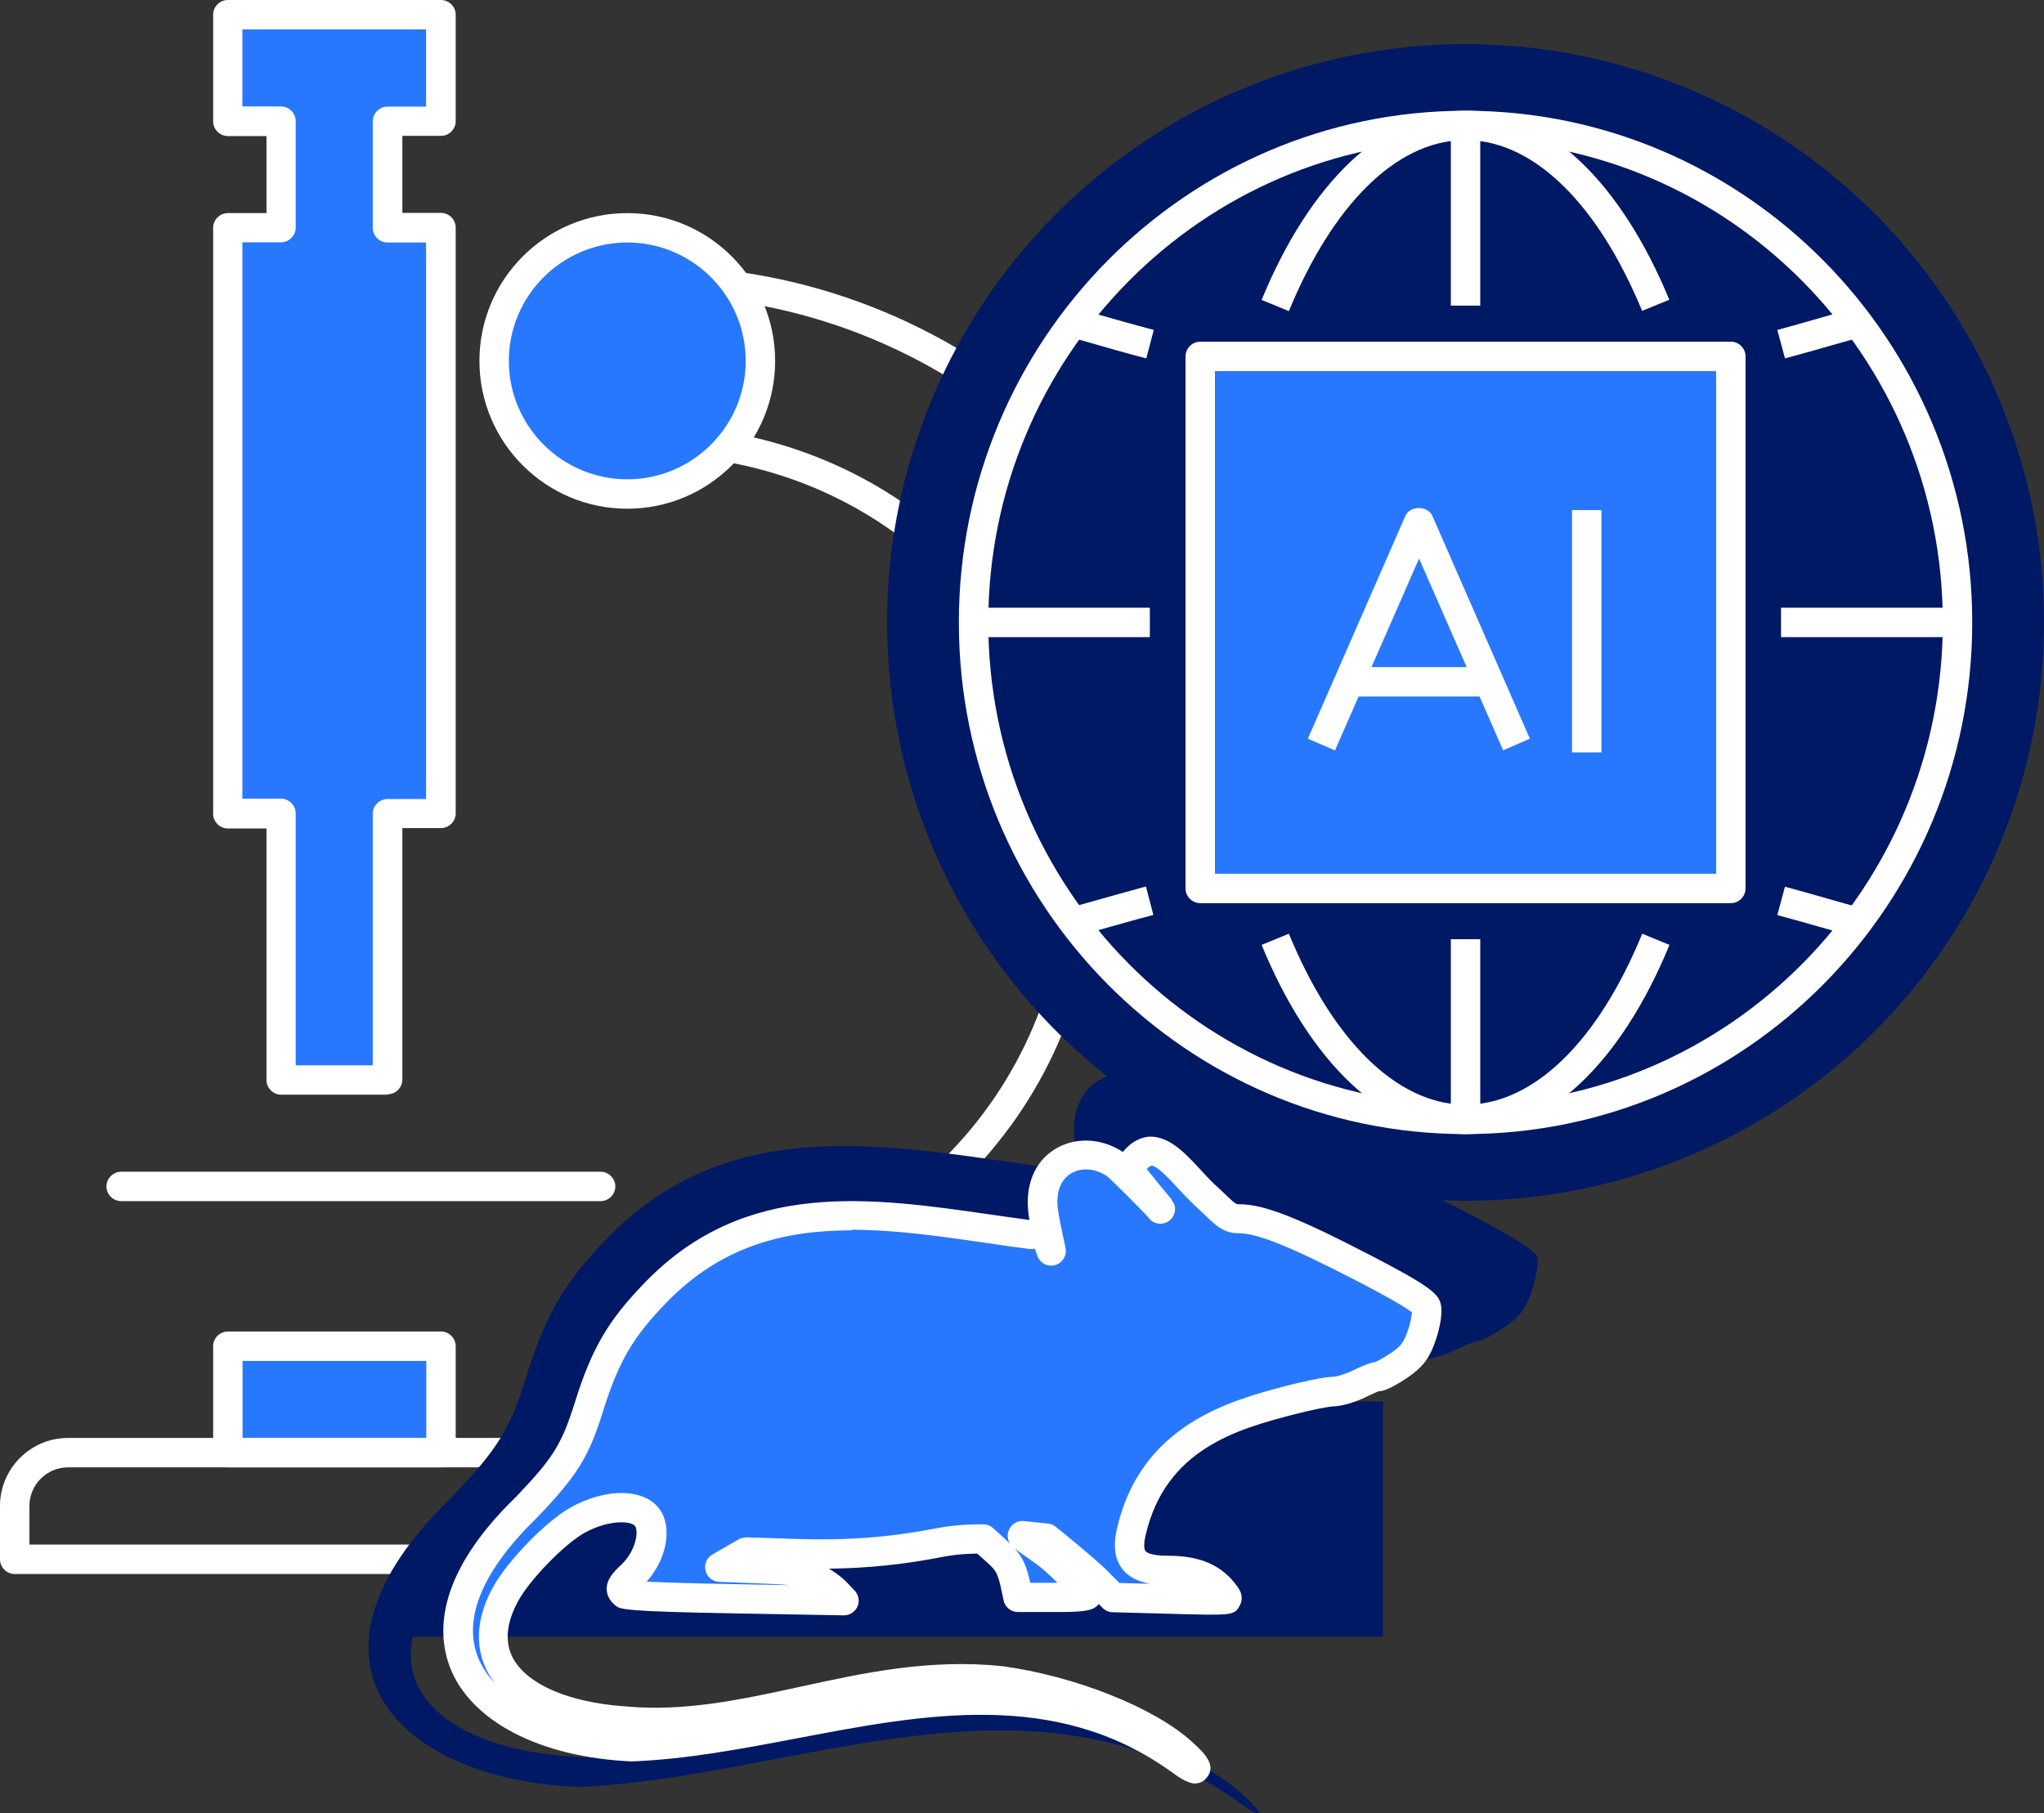
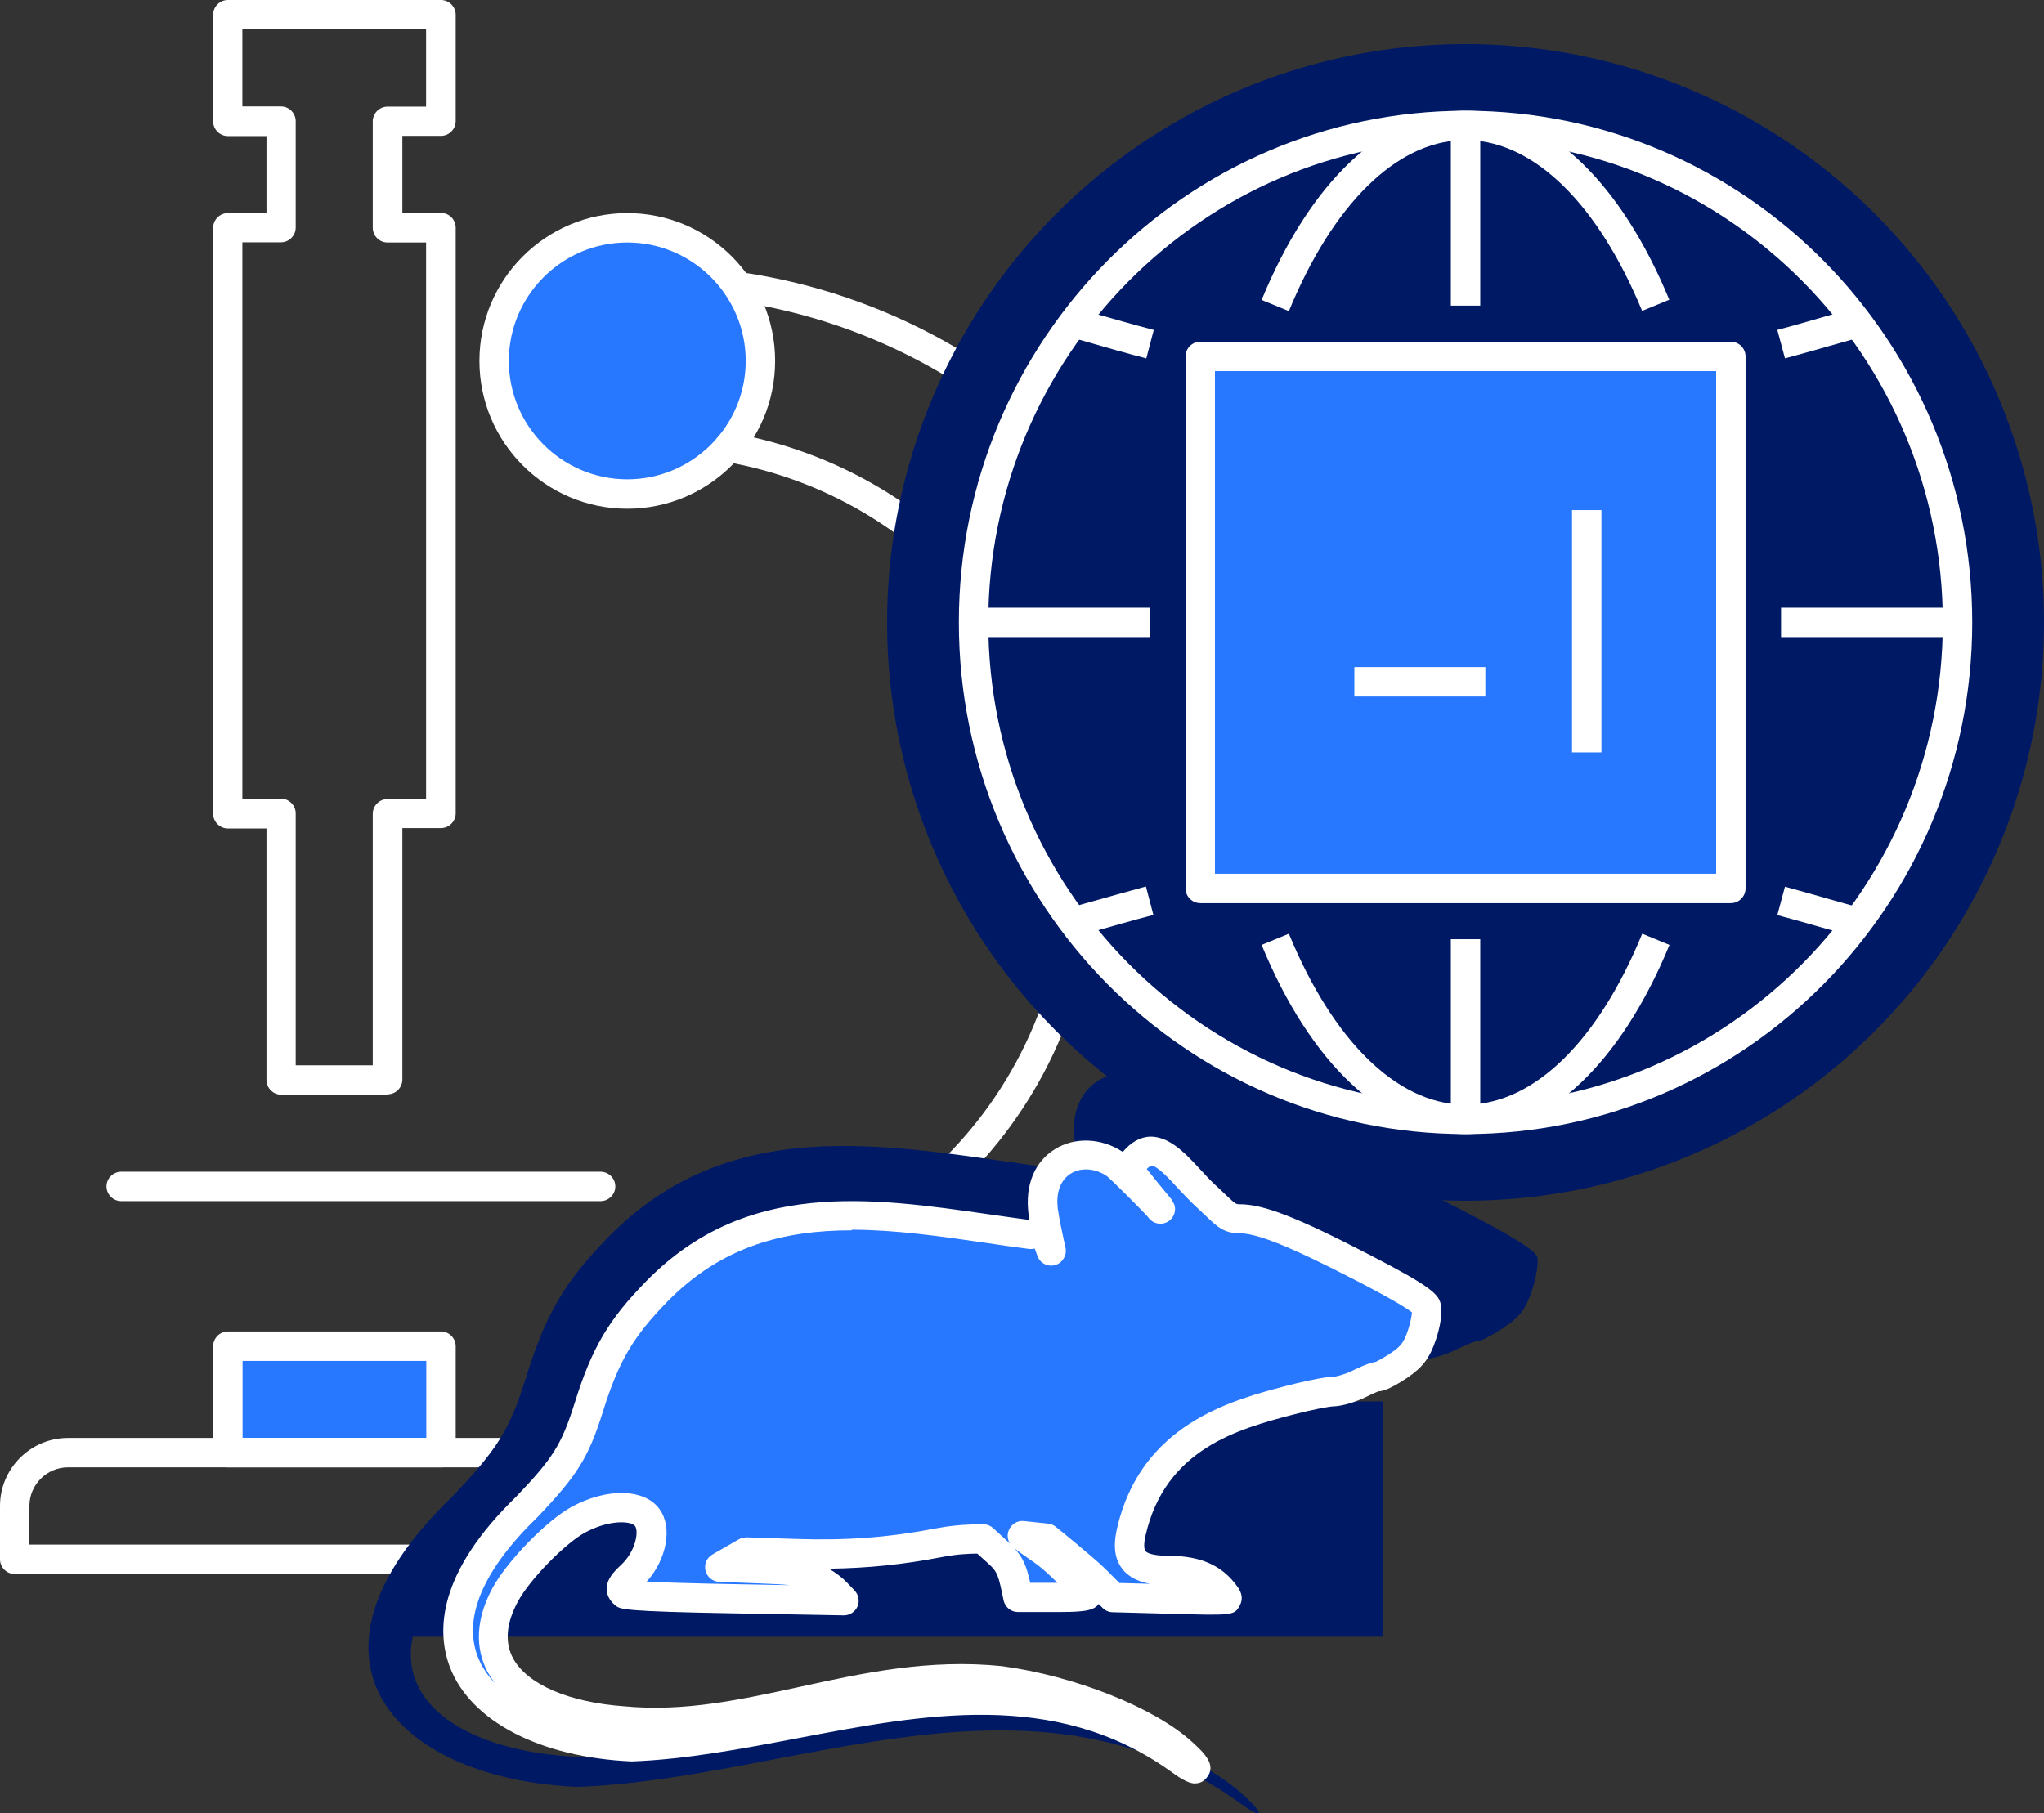
<svg xmlns="http://www.w3.org/2000/svg" id="Layer_2" data-name="Layer 2" viewBox="0 0 104.24 92.49" width="104.24" height="92.49">
  <rect x="0" y="0" width="104.24" height="92.49" fill="#333333" stroke="none" />
  <defs>
    <style>
      .cls-1 {
        fill: #001965;
      }

      .cls-2 {
        fill: #001965;
      }

      .cls-3 {
        fill: #fff;
      }

      .cls-4 {
        fill: #2878ff;
      }
    </style>
  </defs>
  <g id="Layer_1-2" data-name="Layer 1">
    <g>
      <g>
        <g>
-           <polygon class="cls-4" points="22.48 6.18 22.48 .75 11.62 .75 11.62 6.18 14.33 6.18 14.33 11.62 11.62 11.62 11.62 41.5 14.33 41.5 14.33 55.09 19.77 55.09 19.77 41.5 22.48 41.5 22.48 11.62 19.77 11.62 19.77 6.18 22.48 6.18" />
          <path class="cls-3" d="M19.77,55.84h-5.43c-.41,0-.75-.34-.75-.75v-12.83h-1.97c-.41,0-.75-.34-.75-.75V11.62c0-.41.34-.75.75-.75h1.97v-3.93h-1.97c-.41,0-.75-.34-.75-.75V.75c0-.41.34-.75.75-.75h10.87c.41,0,.75.34.75.75v5.43c0,.41-.34.75-.75.75h-1.97v3.93h1.97c.41,0,.75.34.75.75v29.88c0,.41-.34.75-.75.75h-1.97v12.83c0,.41-.34.75-.75.75ZM15.08,54.34h3.93v-12.83c0-.41.34-.75.75-.75h1.97V12.37h-1.97c-.41,0-.75-.34-.75-.75v-5.43c0-.41.34-.75.75-.75h1.97V1.5h-9.37v3.93h1.97c.41,0,.75.34.75.75v5.43c0,.41-.34.75-.75.75h-1.97v28.38h1.97c.41,0,.75.34.75.75v12.83Z" />
        </g>
        <path class="cls-3" d="M30.64,61.27H6.18c-.41,0-.75-.34-.75-.75s.34-.75.75-.75h24.45c.41,0,.75.34.75.75s-.34.75-.75.75Z" />
        <g>
          <rect class="cls-4" x="11.62" y="68.67" width="10.87" height="5.43" />
          <path class="cls-3" d="M22.49,74.85h-10.87c-.41,0-.75-.34-.75-.75v-5.43c0-.41.34-.75.75-.75h10.87c.41,0,.75.34.75.75v5.43c0,.41-.34.75-.75.75ZM12.37,73.35h9.37v-3.93h-9.37v3.93Z" />
        </g>
        <g>
          <circle class="cls-4" cx="31.99" cy="18.41" r="6.79" />
          <path class="cls-3" d="M31.99,25.95c-4.16,0-7.54-3.38-7.54-7.54s3.38-7.54,7.54-7.54,7.54,3.38,7.54,7.54-3.38,7.54-7.54,7.54ZM31.99,12.37c-3.33,0-6.04,2.71-6.04,6.04s2.71,6.04,6.04,6.04,6.04-2.71,6.04-6.04-2.71-6.04-6.04-6.04Z" />
        </g>
        <path class="cls-3" d="M63.24,80.29H.75c-.41,0-.75-.34-.75-.75v-2.72c0-1.91,1.56-3.47,3.47-3.47h29.14v-7.4c0-.41.34-.75.75-.75,11.57,0,20.98-9.41,20.98-20.98,0-10.2-7.28-18.89-17.31-20.66-.41-.07-.68-.46-.61-.87.07-.41.46-.68.87-.61,10.75,1.9,18.55,11.21,18.55,22.14,0,12.15-9.68,22.07-21.73,22.47v7.41c0,.41-.34.75-.75.75H3.47c-1.08,0-1.97.88-1.97,1.97v1.97h60.99v-1.97c0-1.08-.88-1.97-1.97-1.97h-6.79c-.41,0-.75-.34-.75-.75v-8.07c0-.21.09-.41.24-.55,5.98-5.59,9.27-13.14,9.27-21.27,0-14.39-10.73-26.79-24.95-28.84-.41-.06-.7-.44-.64-.85.06-.41.44-.7.85-.64,14.96,2.15,26.24,15.19,26.24,30.32,0,8.44-3.37,16.29-9.51,22.14v6.99h6.04c1.91,0,3.47,1.56,3.47,3.47v2.72c0,.41-.34.75-.75.75Z" />
      </g>
      <circle class="cls-2" cx="74.74" cy="31.75" r="29.5" />
      <g>
        <path class="cls-3" d="M74.74,57.85c-14.25,0-25.84-11.71-25.84-26.1s11.59-26.1,25.84-26.1,25.84,11.71,25.84,26.1-11.59,26.1-25.84,26.1ZM74.74,7.15c-13.42,0-24.34,11.04-24.34,24.6s10.92,24.6,24.34,24.6,24.34-11.04,24.34-24.6-10.92-24.6-24.34-24.6Z" />
        <path class="cls-3" d="M83.75,15.87c-2.24-5.43-5.46-8.61-8.83-8.72-.01,0-.04,0-.06,0h-.12s-.12,0-.12,0c-.02,0-.05,0-.07,0h0c-3.36.1-6.58,3.28-8.82,8.72l-1.39-.57c2.47-6.01,6.18-9.53,10.18-9.65h0s.09,0,.13,0h.08s.19,0,.19,0c.03,0,.07,0,.1,0,3.92.11,7.63,3.63,10.11,9.64l-1.39.57Z" />
        <path class="cls-3" d="M74.74,57.85h-.19c-4-.1-7.73-3.62-10.21-9.65l1.39-.57c2.25,5.46,5.48,8.63,8.87,8.72h.14s.14,0,.14,0c3.4-.09,6.63-3.26,8.87-8.72l1.39.57c-2.48,6.03-6.21,9.55-10.21,9.65h-.18Z" />
        <rect class="cls-3" x="90.83" y="31" width="9" height="1.5" />
        <rect class="cls-3" x="49.64" y="31" width="9" height="1.5" />
        <path class="cls-3" d="M91.03,18.28l-.39-1.45c.71-.19,1.42-.39,2.17-.61.55-.16,1.12-.32,1.74-.49l.4,1.45c-.61.17-1.18.33-1.73.49-.76.22-1.48.42-2.19.61Z" />
        <path class="cls-3" d="M58.45,18.28c-1-.26-2.02-.55-3.12-.87l-.81-.23.41-1.44.81.23c1.1.31,2.1.6,3.1.86l-.38,1.45Z" />
        <path class="cls-3" d="M94.55,47.77c-.63-.17-1.22-.34-1.79-.5-.74-.21-1.43-.41-2.12-.59l.39-1.45c.7.19,1.4.39,2.14.6.56.16,1.15.33,1.78.5l-.4,1.45Z" />
        <path class="cls-3" d="M54.92,47.76l-.41-1.44.81-.23c1.11-.31,2.12-.6,3.12-.87l.38,1.45c-.99.26-2,.55-3.1.86l-.81.23Z" />
        <rect class="cls-3" x="73.99" y="47.91" width="1.5" height="9.19" />
        <rect class="cls-3" x="73.99" y="6.4" width="1.5" height="9.19" />
        <g>
          <rect class="cls-4" x="61.21" y="18.18" width="27.06" height="27.14" />
          <path class="cls-3" d="M88.27,46.07h-27.06c-.41,0-.75-.34-.75-.75v-27.14c0-.41.34-.75.75-.75h27.06c.41,0,.75.34.75.75v27.14c0,.41-.34.75-.75.75ZM61.96,44.57h25.56v-25.64h-25.56v25.64Z" />
        </g>
        <g>
          <rect class="cls-3" x="69.07" y="34.03" width="6.68" height="1.5" />
-           <path class="cls-3" d="M76.66,38.28l-4.29-9.79-4.29,9.79-1.38-.6,4.97-11.36c.24-.54,1.13-.54,1.38,0l4.97,11.36-1.38.6Z" />
        </g>
        <rect class="cls-3" x="80.17" y="26.02" width="1.5" height="12.36" />
      </g>
      <path class="cls-1" d="M60.28,55.26c-.07.09-.15.28-.19.39-.02.05,1.93,2.42,1.93,2.42-.02-.08-2.45-2.55-2.81-2.79-2.04-1.34-4.79-.19-4.41,2.9.13.83.31,1.65.49,2.47l-.46-1.25-.78.23c-8.04-1.04-16.51-3.19-23.03,3.48-2.25,2.29-3.2,3.97-4.19,7.14-.84,2.69-1.43,3.64-3.81,6.14-8.63,8.33-2.83,14.35,6.42,14.76,10.98-.39,23.12-6.72,33.65.72,1.33.98,1.51.78.29-.33-2.18-1.99-6.92-3.87-11.19-4.44-8.41-.87-15.39,3.22-23.2,2.49-5.79-.41-9.75-3.24-7.3-7.78.81-1.49,3.08-3.82,4.46-4.59,1.74-.96,3.66-1.03,4.29-.15.6.84.13,2.54-.98,3.58-.65.6-.74.86-.4,1.13.13.1,2.79.21,6.86.29l6.65.12-.5-.52c-.28-.29-.9-.71-1.38-.94-.79-.38-1.15-.43-3.34-.51l-2.46-.09.81-.47.81-.47,2.95.1c3.32.11,5.9-.08,9-.67,1.35-.26,2.66-.22,2.66-.22,0,0,.42.38.88.8.72.65.9,1.01,1.18,2.33l.1.45h2.1c1.16,0,2.1-.06,2.1-.13,0-.32-1.78-2.14-2.72-2.78-.81-.55-1.23-.88-1.23-.88l1.49.15s2.29,1.85,2.98,2.54l1.12,1.12,3.58.1c3.57.1,3.58.1,3.34-.23-.76-1.07-1.82-1.52-3.54-1.53-1.93,0-2.66-.63-2.27-2.36,1.32-5.81,6.22-7.19,9.69-8.11,1.15-.3,2.38-.55,2.74-.55.36,0,1.07-.21,1.58-.47.51-.25,1.04-.46,1.19-.46s.72-.31,1.28-.68c.8-.54,1.1-.94,1.42-1.89.22-.66.34-1.42.27-1.69-.09-.34-1.24-1.06-3.94-2.45-4.22-2.18-6.27-2.99-7.56-3-.76,0-.88-.3-2.12-1.43-1.67-1.53-3.02-3.99-4.51-1.96h0Z" />
      <polygon class="cls-1" points="70.53 83.49 20.53 83.49 27.53 71.49 70.53 71.49 70.53 83.49" />
      <g>
        <path class="cls-4" d="M57.74,59.37c-.05.07-.12.23-.16.32-.02.04,1.6,2.01,1.6,2.01-.01-.07-2.03-2.11-2.33-2.31-1.69-1.11-3.97-.16-3.65,2.41.1.69.26,1.36.41,2.04l-.38-1.04-.64.19c-6.66-.86-13.68-2.64-19.08,2.88-1.86,1.9-2.65,3.29-3.47,5.91-.69,2.23-1.19,3.02-3.16,5.08-7.15,6.9-2.34,11.89,5.32,12.23,9.1-.32,19.16-5.57,27.88.6,1.1.82,1.25.64.24-.28-1.8-1.65-5.74-3.21-9.27-3.68-6.97-.72-12.75,2.67-19.23,2.06-4.8-.34-8.08-2.69-6.05-6.45.67-1.23,2.55-3.17,3.7-3.81,1.44-.8,3.03-.85,3.55-.12.5.7.11,2.1-.81,2.97-.54.5-.61.71-.33.93.11.08,2.31.18,5.68.24l5.51.1-.41-.43c-.23-.24-.74-.59-1.15-.78-.65-.31-.95-.36-2.77-.43l-2.04-.07.67-.39.67-.39,2.44.08c2.75.09,4.89-.07,7.46-.56,1.12-.21,2.2-.18,2.2-.18,0,0,.35.32.73.66.59.54.74.83.97,1.93l.08.38h1.74c.96,0,1.74-.05,1.74-.11,0-.27-1.47-1.78-2.25-2.31-.67-.46-1.02-.73-1.02-.73l1.23.13s1.9,1.54,2.47,2.1l.93.93,2.97.08c2.96.08,2.97.08,2.77-.19-.63-.88-1.51-1.26-2.93-1.27-1.6,0-2.2-.53-1.88-1.95,1.09-4.82,5.16-5.96,8.03-6.72.95-.25,1.97-.46,2.27-.46.3,0,.89-.18,1.31-.39.42-.21.86-.38.98-.38s.6-.26,1.06-.57c.66-.45.91-.78,1.17-1.56.18-.55.28-1.18.22-1.4-.08-.28-1.03-.88-3.26-2.03-3.49-1.8-5.19-2.48-6.26-2.49-.63,0-.73-.24-1.76-1.19-1.38-1.27-2.5-3.31-3.74-1.62h0Z" />
        <path class="cls-3" d="M60.98,90.98c-.44,0-.93-.37-1.36-.68-5.85-4.13-12.51-2.86-18.96-1.63-2.79.53-5.68,1.08-8.45,1.18-4.69-.21-8.22-2.06-9.27-4.82-.68-1.81-.65-4.78,3.4-8.7,1.88-1.97,2.3-2.65,2.97-4.77.87-2.8,1.73-4.25,3.65-6.21,5.08-5.19,11.41-4.28,17.53-3.4.67.1,1.35.19,2.01.28-.02-.11-.04-.21-.05-.32-.18-1.46.31-2.65,1.35-3.29,1.01-.63,2.37-.58,3.46.14h0c.41-.49.87-.75,1.37-.78.96-.02,1.74.76,2.53,1.62.26.28.53.58.81.84.2.18.37.34.51.48.54.51.54.51.75.51,1.22,0,2.95.68,6.6,2.57,3.12,1.61,3.51,2,3.64,2.5.16.6-.19,1.7-.24,1.83-.31.94-.67,1.41-1.46,1.95-1.03.69-1.37.69-1.48.69.02,0-.28.12-.65.3-.46.23-1.17.46-1.64.47-.19,0-1.1.17-2.09.43-2.73.72-6.48,1.72-7.49,6.16-.09.39-.09.68,0,.79.04.06.26.24,1.15.24,1.67,0,2.76.49,3.54,1.58.24.33.28.65.12.95-.28.52-.34.52-3.52.43l-2.97-.08c-.19,0-.37-.08-.51-.22l-.2-.2c-.27.41-1.04.41-2.38.41h-1.74c-.35,0-.66-.25-.73-.6l-.08-.38c-.21-1.03-.31-1.14-.74-1.53l-.52-.47c-.37,0-1.07.03-1.77.17-2.02.39-3.79.57-5.79.6.35.21.69.47.89.68l.41.43c.21.22.27.54.15.82-.12.27-.39.45-.69.45h-.01l-5.51-.1c-5.76-.1-5.89-.21-6.13-.4-.36-.29-.44-.6-.45-.81-.02-.52.35-.9.73-1.26.75-.7.91-1.7.72-1.98-.19-.27-1.32-.35-2.58.34-1.02.57-2.81,2.4-3.4,3.51-.6,1.11-.68,2.09-.24,2.9.73,1.33,2.85,2.24,5.68,2.44,3.05.29,5.93-.34,8.97-1,3.24-.71,6.58-1.43,10.28-1.05,3.72.5,7.79,2.12,9.7,3.87.57.52,1.28,1.17.74,1.82-.17.21-.37.29-.58.29ZM43.43,62.76c-3.43,0-6.62.8-9.39,3.63-1.75,1.79-2.49,3.05-3.29,5.61-.73,2.33-1.29,3.24-3.33,5.38-2.76,2.67-3.82,5.12-3.06,7.11.19.5.49.96.89,1.38-.13-.17-.25-.35-.36-.54-.48-.88-.84-2.35.23-4.33.74-1.36,2.72-3.4,3.99-4.11,1.82-1.01,3.77-.97,4.53.1.67.93.36,2.55-.66,3.69.82.04,2.26.09,4.6.13l2.68.05c-.32-.04-.79-.06-1.54-.09l-2.04-.08c-.33-.01-.62-.24-.7-.57-.08-.33.06-.66.36-.83l1.34-.77c.12-.07.26-.09.4-.1l2.44.08c2.68.09,4.79-.07,7.29-.55,1.19-.23,2.32-.19,2.37-.19.18,0,.35.08.48.2l.72.66s.09.08.13.12c-.13-.2-.16-.46-.06-.69.13-.31.45-.5.77-.46l1.23.13c.14.01.28.07.39.16.08.06,1.94,1.57,2.53,2.15l.72.72,1.57.04c-.52-.09-1.05-.29-1.41-.74-.4-.5-.49-1.17-.29-2.06,1.21-5.33,5.82-6.55,8.57-7.28.73-.19,1.99-.48,2.46-.48.13,0,.6-.12.98-.31.37-.18.85-.4,1.19-.45.11-.05.41-.21.77-.45.52-.35.67-.55.88-1.18.12-.36.18-.7.2-.89-.23-.19-.92-.63-2.87-1.64-3.33-1.72-5-2.39-5.92-2.4-.8,0-1.15-.33-1.77-.93-.14-.13-.3-.28-.49-.46-.31-.29-.61-.61-.9-.92-.42-.46-1.05-1.14-1.34-1.14h0s-.13.05-.24.17c.3.38.81,1,1.28,1.57h-.02c.1.14.16.25.17.32.07.34-.1.68-.41.83-.31.15-.68.07-.9-.2-.03-.03-.06-.07-.08-.1-.36-.39-1.83-1.87-2.09-2.07-.59-.39-1.31-.44-1.83-.11-.52.33-.76.97-.65,1.81.08.56.21,1.13.33,1.7l.06.27c.08.38-.15.77-.52.88-.38.11-.78-.09-.91-.46l-.14-.38c-.09.02-.18.03-.28.02-.73-.09-1.46-.2-2.2-.31-2.35-.34-4.65-.67-6.85-.67ZM52.54,80.74h1.13c.09,0,.18,0,.26,0-.39-.39-.85-.81-1.19-1.04-.54-.37-.88-.62-1-.72.44.49.62.94.8,1.76Z" />
      </g>
    </g>
  </g>
</svg>